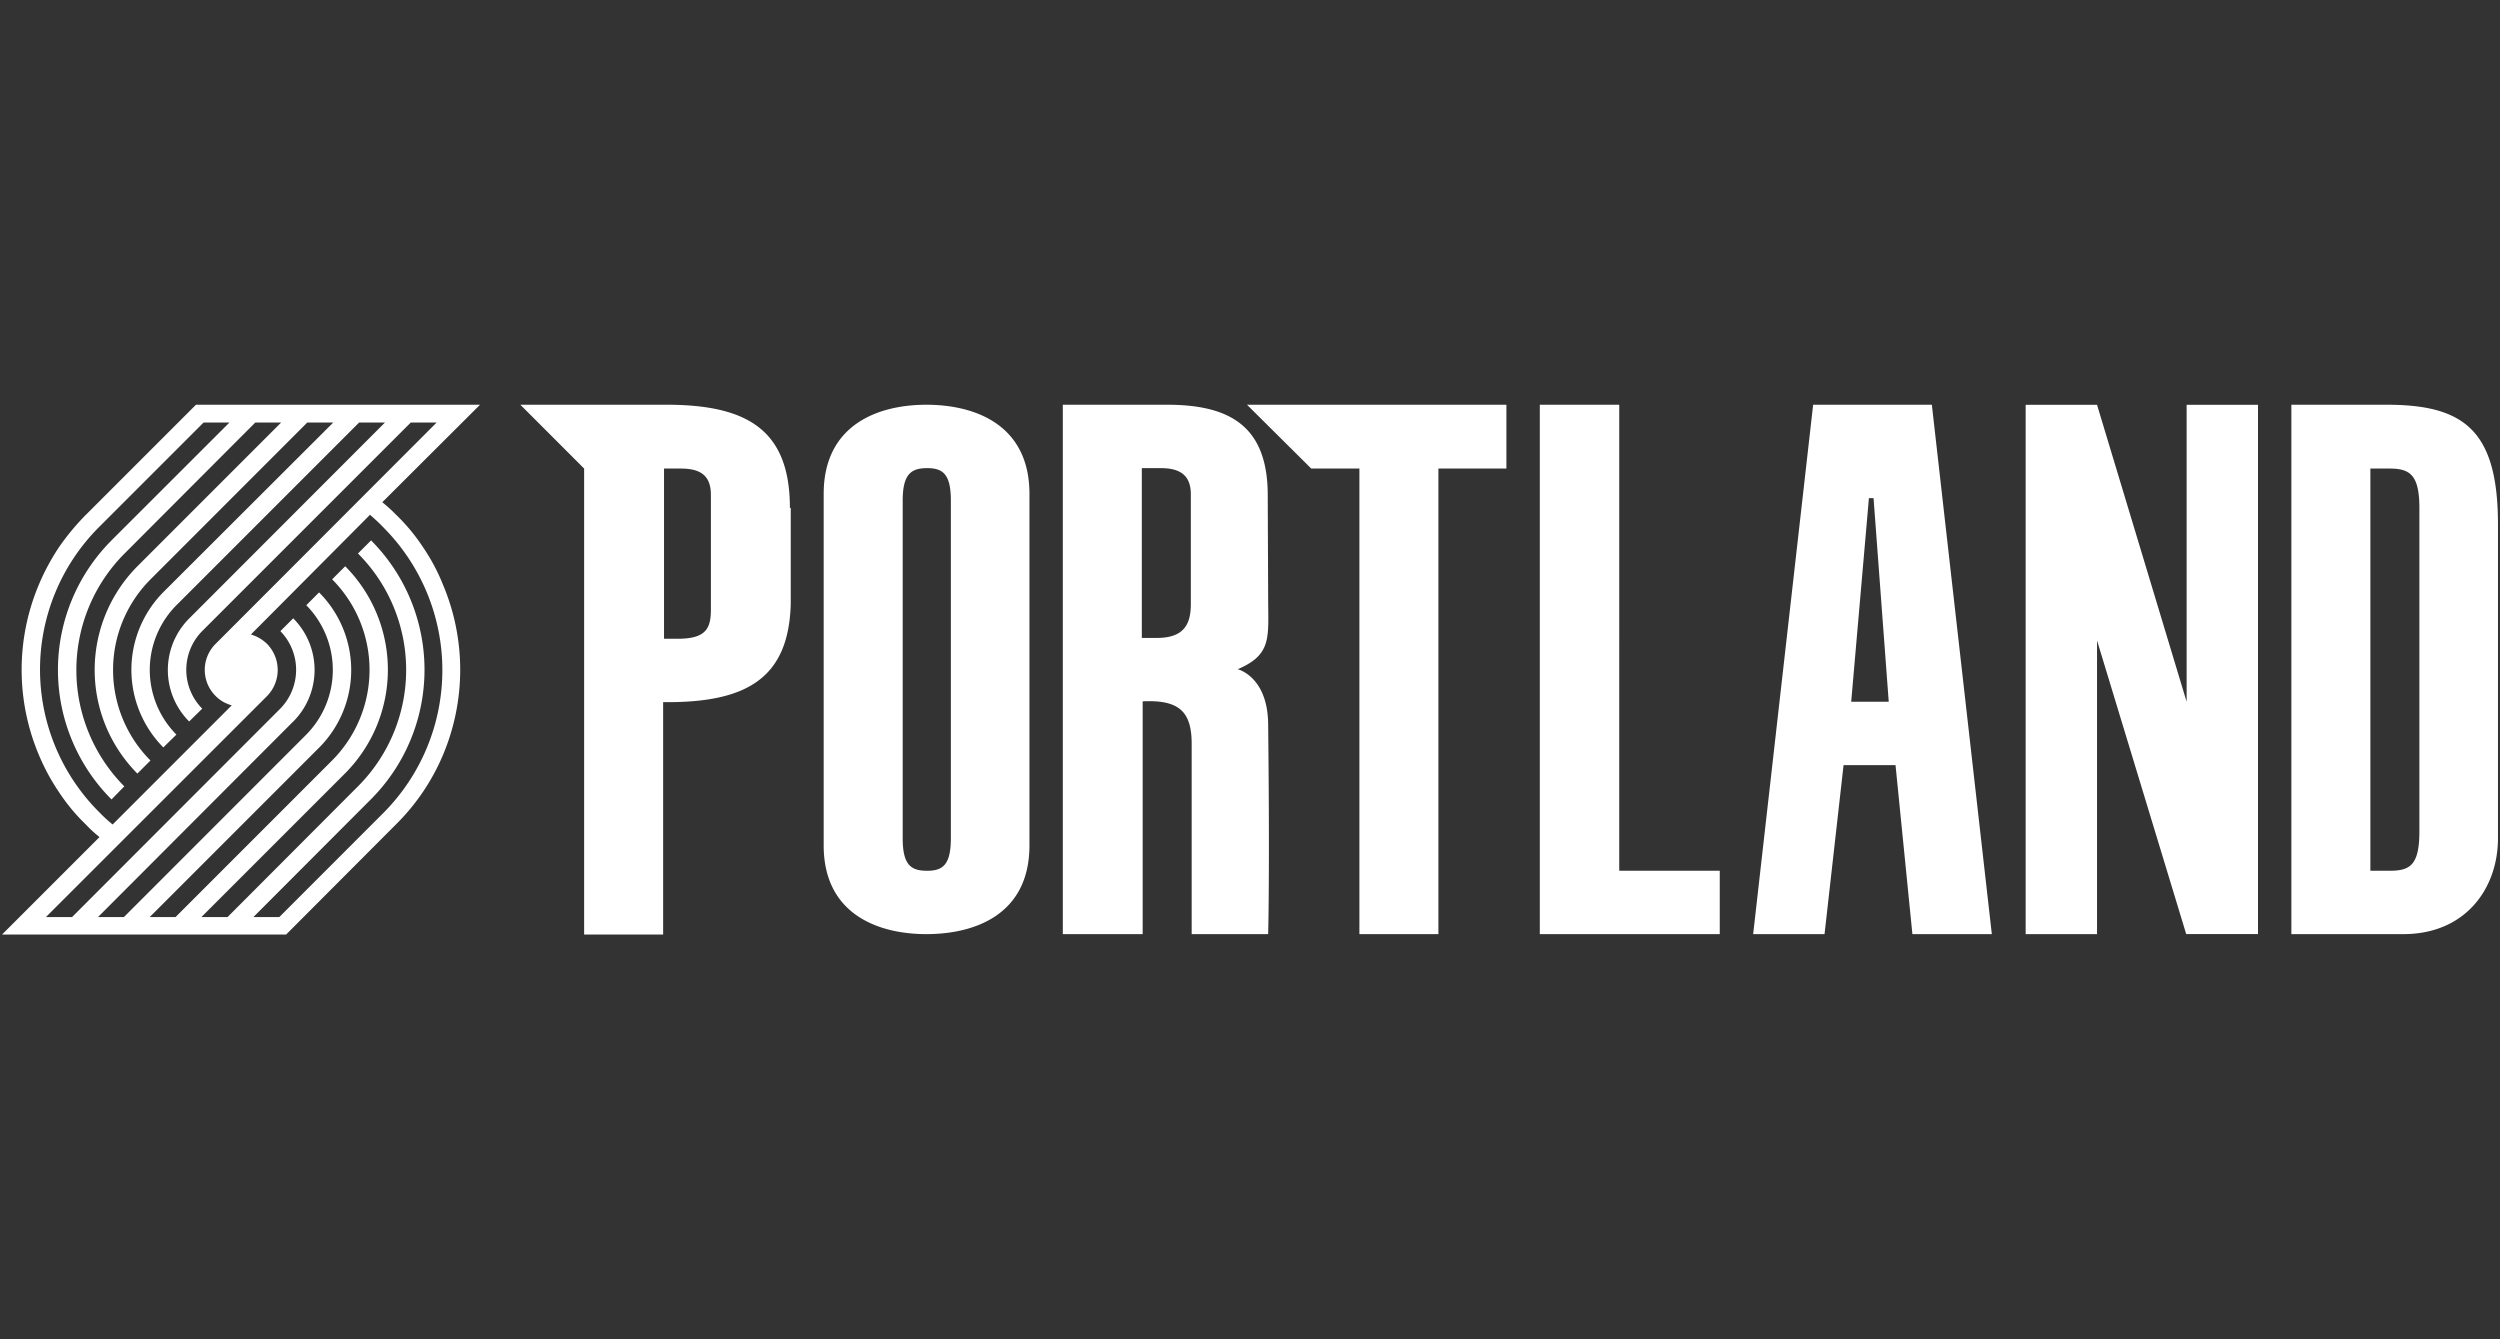
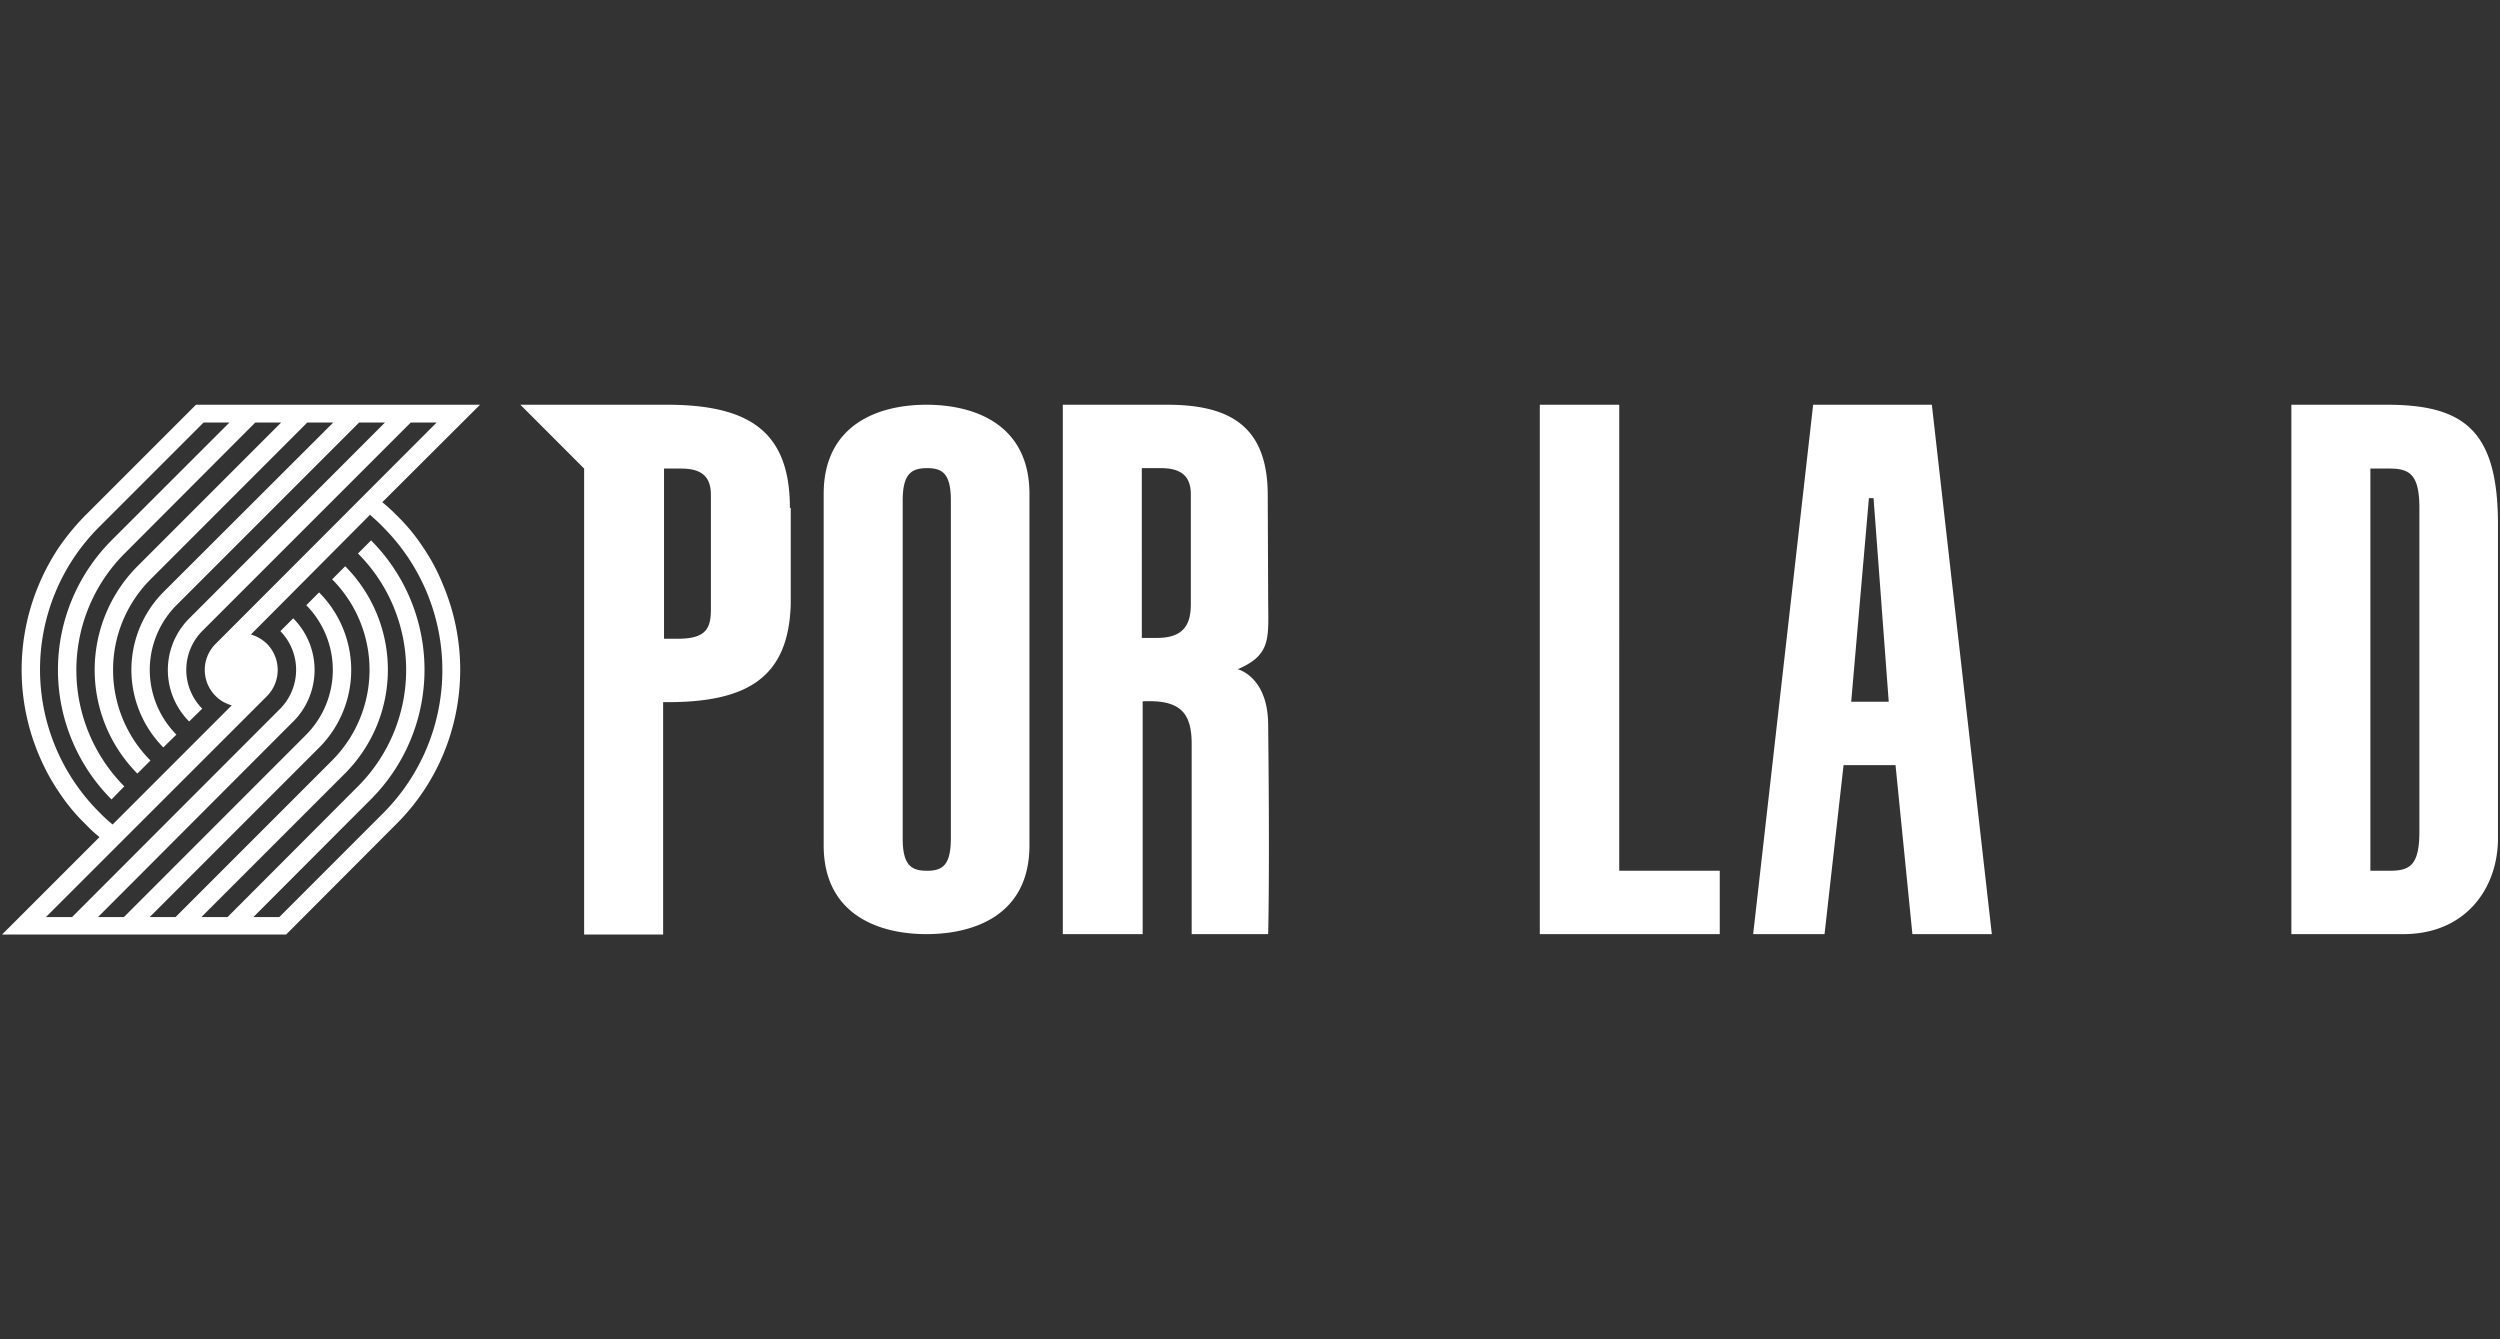
<svg xmlns="http://www.w3.org/2000/svg" width="224" height="120" viewBox="0 0 59.267 31.75">
  <rect x="0" y="0" width="59.267" height="31.75" fill="#333333" stroke="none" />
  <g fill="#fff">
    <path d="M4.646 9.595l-2.603 2.603-.007.006a5.751 5.751 0 0 0-.638.769 5.304 5.304 0 0 0-.476.885 5.193 5.193 0 0 0 0 4.04 5.016 5.016 0 0 0 .476.88 4.473 4.473 0 0 0 .638.769 2.955 2.955 0 0 0 .323.297L.048 22.155h6.735l2.608-2.615a5.101 5.101 0 0 0 1.11-1.641 5.193 5.193 0 0 0 0-4.04 4.581 4.581 0 0 0-.477-.893 4.474 4.474 0 0 0-.639-.768 3.687 3.687 0 0 0-.322-.292l2.317-2.311zm.18.422h.613l-2.79 2.788v.001a4.346 4.346 0 0 0-.005 6.146l.303-.31a3.912 3.912 0 0 1 .013-5.527l3.092-3.098h.613l-3.402 3.402a3.487 3.487 0 0 0-.006 4.92l.31-.31a3.042 3.042 0 0 1 .007-4.3l3.71-3.712H7.9l-4.022 4.015a2.616 2.616 0 0 0-.006 3.687l.31-.304a2.178 2.178 0 0 1 .006-3.073l4.325-4.325h.613L4.497 14.65l-.01.01a1.728 1.728 0 0 0-.003 2.444l.31-.304a1.309 1.309 0 0 1 .006-1.846l4.939-4.938h.613L5.11 15.265a.871.871 0 0 0 0 1.233.838.838 0 0 0 .384.223L2.67 19.546a3.518 3.518 0 0 1-.316-.29 4.776 4.776 0 0 1-.013-6.754zm3.946 2.187c.105.093.217.192.316.298a4.796 4.796 0 0 1 .007 6.764L6.622 21.74h-.614l2.776-2.782a4.346 4.346 0 0 0 .013-6.147l-.31.31.003.004a3.906 3.906 0 0 1-.01 5.523L5.395 21.74h-.62l3.396-3.396a3.482 3.482 0 0 0 .013-4.92l-.31.31a3.042 3.042 0 0 1-.007 4.3L4.162 21.74H3.55l4.008-4.009.004-.003a2.605 2.605 0 0 0 .002-3.684l-.303.304a2.184 2.184 0 0 1-.006 3.073l-4.318 4.32h-.614l4.622-4.63.003-.001a1.733 1.733 0 0 0 .003-2.452l-.304.304a1.315 1.315 0 0 1-.012 1.847L1.709 21.74h-.62l5.243-5.24a.883.883 0 0 0 0-1.234.906.906 0 0 0-.384-.224zm9.954-.164c0-1.834-.992-2.445-2.925-2.445h-3.465l1.512 1.513v11.047h1.873v-5.509h.1c1.893 0 2.875-.58 2.925-2.323v-2.284zm-3.005-.932h.42c.432 0 .712.14.712.62v2.725c0 .46-.13.69-.791.69h-.32v-4.035zm5.679.761c0-.631.2-.771.58-.771.372 0 .562.14.562.77v8.003c0 .641-.2.772-.561.772-.38 0-.581-.13-.581-.772zm.56 10.276c1.163 0 2.445-.47 2.445-2.103v-8.333c0-1.643-1.292-2.114-2.444-2.114-1.142 0-2.434.471-2.434 2.114v8.333c0 1.632 1.292 2.103 2.434 2.103zm22.346-10.336h.11l.36 4.827h-.89zm-.601 6.33h1.232l.4 4.006h1.883l-1.422-12.55h-2.814l-1.422 12.55h1.692zm13.651 1.572c0 .811-.23.932-.71.932h-.452v-9.535h.451c.47 0 .711.13.711.931zm1.863.16V12.44c0-2.214-.781-2.845-2.634-2.845h-2.264v12.55h2.655c1.472 0 2.243-1.082 2.243-2.274zm-32.15-8.773h.45c.421 0 .712.14.712.62v2.595c0 .46-.14.81-.802.81h-.36zm.03 5.528c.871-.04 1.152.26 1.152 1.012v4.507h1.813s.04-1.352 0-4.978c-.01-1.132-.722-1.302-.722-1.302.822-.35.722-.761.722-1.693l-.01-2.433c0-1.623-.882-2.144-2.384-2.144h-2.474v12.55h1.893v-5.519zm11.288 4.016V9.595h-1.883v12.55h4.266v-1.503z" />
-     <path d="M32.227 22.145H34.1V11.108h1.612V9.595h-6.15l1.523 1.513h1.142zm17.487 0v-6.961l2.114 6.96h1.702V9.596h-1.692v7.041l-2.124-7.04h-1.692v12.549z" />
  </g>
</svg>